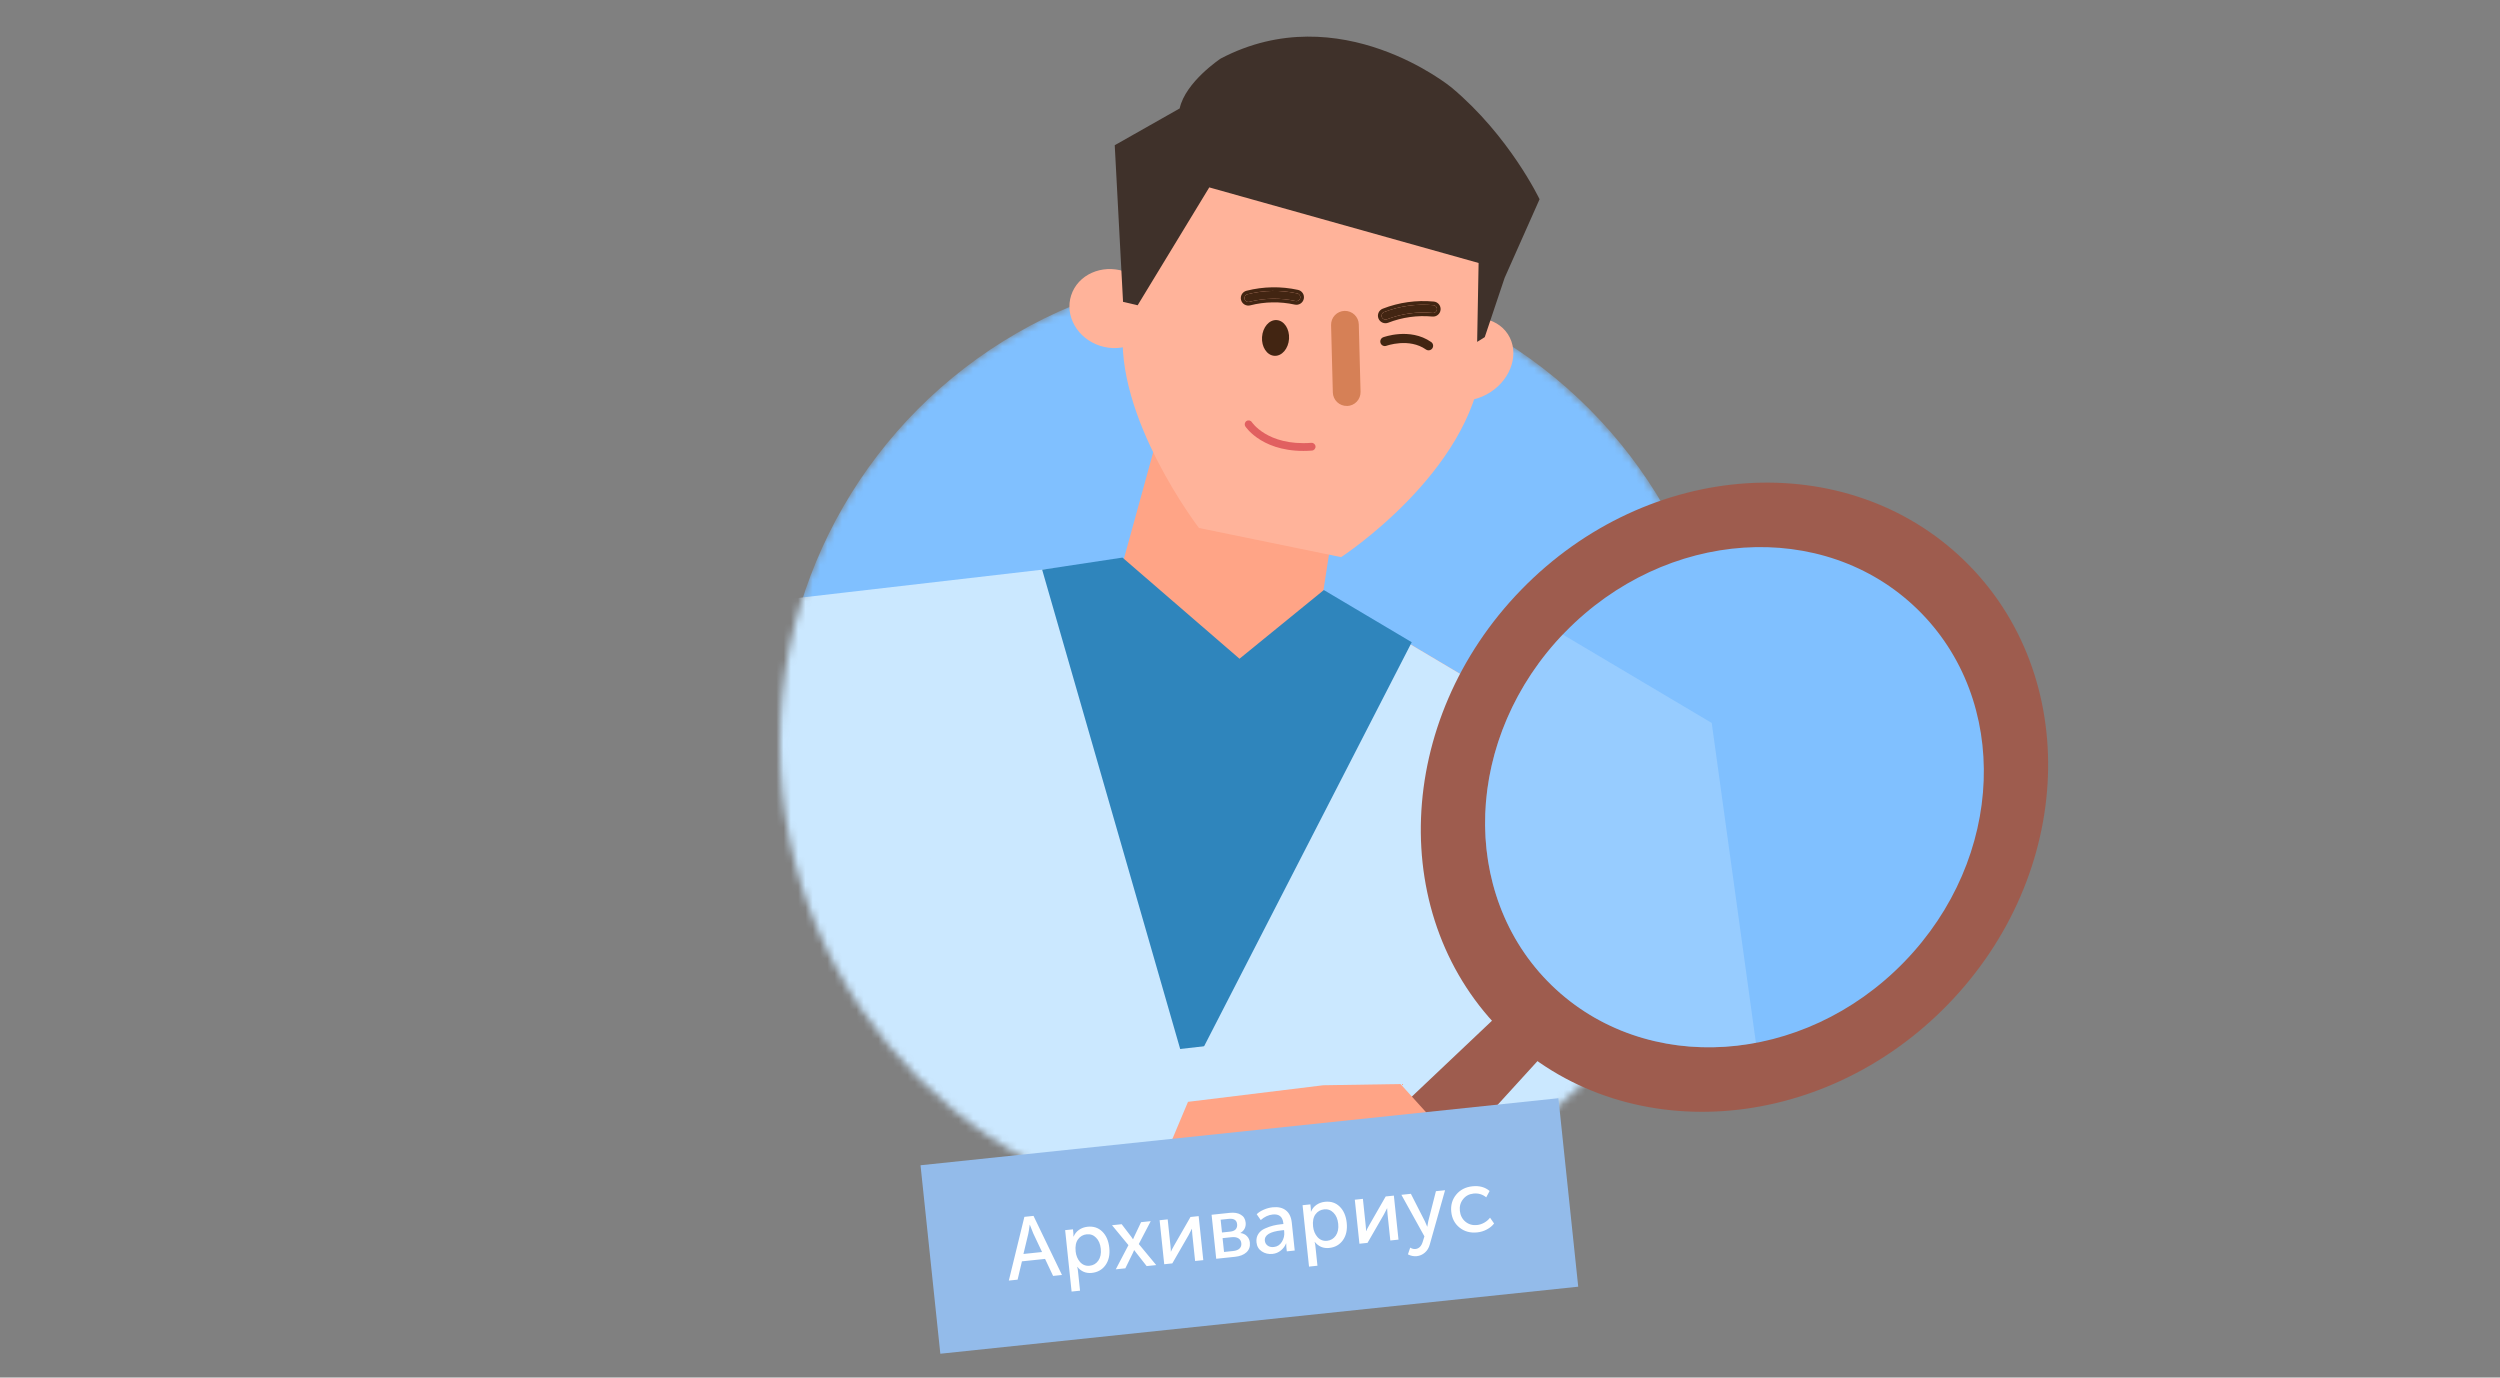
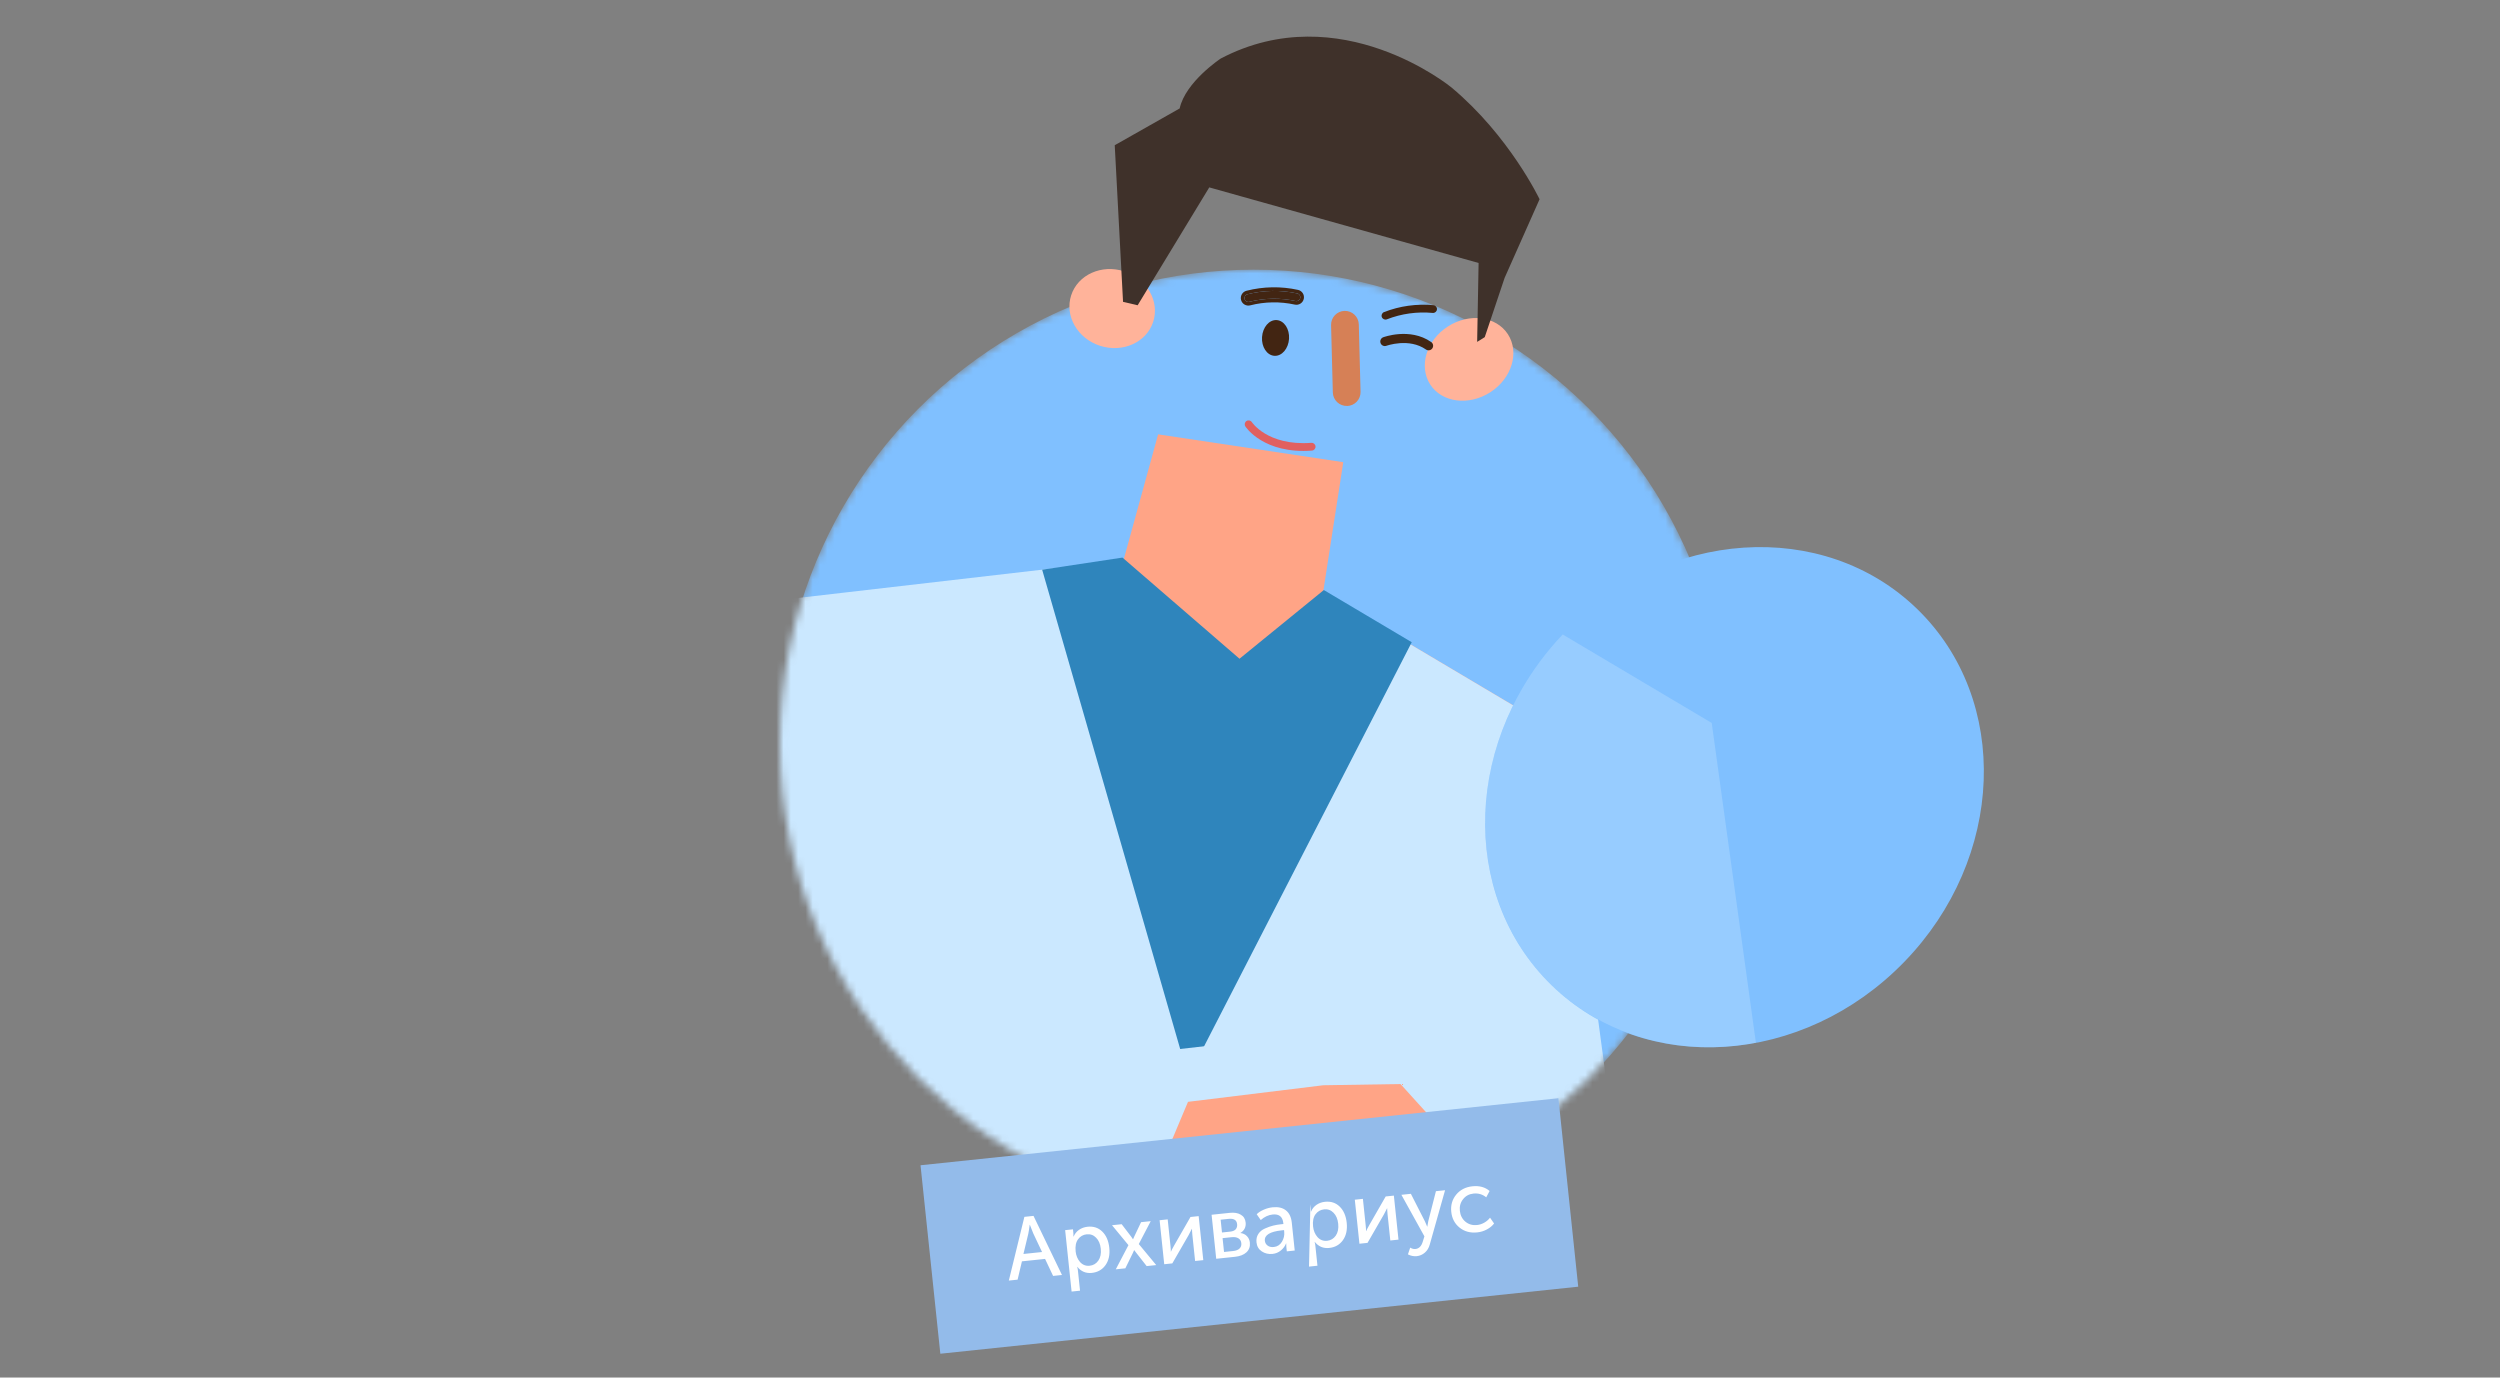
<svg xmlns="http://www.w3.org/2000/svg" width="343" height="189" viewBox="0 0 343 189" fill="none">
  <rect x="0" y="0" width="343" height="189" fill="#808080" stroke="none" />
  <mask id="mask0_332_119" style="mask-type:alpha" maskUnits="userSpaceOnUse" x="107" y="37" width="130" height="130">
    <circle cx="172" cy="102" r="65" fill="#D9D9D9" />
  </mask>
  <g mask="url(#mask0_332_119)">
    <circle cx="172" cy="102" r="65" fill="#80C0FF" />
    <path d="M158.893 59.593L153.929 77.646L111.538 82.072L134.859 99.997L197.642 113.123L214.007 100.581L181.528 81.296L184.297 63.411L158.893 59.593Z" fill="#FFA486" />
    <path d="M88.675 143.575L105.5 82.5L153 77L169.957 90.722L181.528 81.296L214.007 100.581L230.384 223.067L192.913 247.497L90.82 231.879L108.198 152.052L88.675 143.575Z" fill="#CBE8FF" />
    <path d="M142.984 78.165L154 76.5L170.059 90.379L181.63 80.953L193.692 88.115L163.03 147.774L142.984 78.165Z" fill="#2F85BC" />
-     <path d="M166.121 185.365C163.627 182.94 163.883 178.697 166.684 176.029L209.36 135.631L215.855 140.195L175.377 184.589C172.795 187.422 168.599 187.771 166.121 185.365Z" fill="#9E5C4E" />
    <path d="M172.083 142.761L171.08 169.163L96.595 186.965L74.496 174.001L111.538 82.072L138.047 140.909L152.846 144.956L172.083 142.761Z" fill="#CBE8FF" />
  </g>
-   <path d="M267.242 137.823C284.664 119.895 285.683 92.625 269.516 76.915C253.35 61.205 226.121 63.003 208.698 80.932C191.275 98.861 190.257 126.13 206.423 141.84C222.59 157.551 249.819 155.752 267.242 137.823Z" fill="#9E5C4E" />
  <path d="M261.243 131.994C275.095 117.74 275.904 96.059 263.051 83.568C250.198 71.078 228.549 72.507 214.697 86.762C200.845 101.016 200.036 122.697 212.889 135.187C225.742 147.678 247.391 146.248 261.243 131.994Z" fill="#80C0FF" />
  <path d="M162.993 151.172L181.55 148.897L192.151 148.729L206.226 164.272C206.568 164.649 206.761 165.138 206.769 165.647C206.777 166.156 206.599 166.65 206.269 167.038C205.914 167.46 205.406 167.725 204.857 167.774C204.308 167.824 203.761 167.656 203.335 167.305L194.793 160.619L203.018 171.914C203.318 172.306 203.474 172.789 203.461 173.283C203.448 173.777 203.266 174.251 202.946 174.627C202.607 175.021 202.138 175.28 201.623 175.356C201.109 175.431 200.585 175.318 200.147 175.037L199.537 174.645L199.003 175.237C198.551 175.749 197.916 176.062 197.234 176.108C196.553 176.154 195.881 175.929 195.365 175.483L184.962 166.504L192.57 174.907C192.847 175.246 192.999 175.67 192.999 176.108C192.999 176.545 192.847 176.97 192.57 177.308C192.259 177.686 191.813 177.93 191.327 177.987C190.841 178.044 190.351 177.911 189.961 177.615L179.696 171.055L165.599 167.587L155.463 169.081" fill="#FFA486" />
  <path opacity="0.3" d="M240.91 143.068L234.85 99.189L214.402 87.047C205.495 96.42 201.467 109.811 205.052 122.062C209.587 137.613 224.877 146.122 240.91 143.068Z" fill="#CBE8FF" />
-   <path d="M203.359 49.872C201.759 64.884 184 76.439 184 76.439L164.5 72.439C164.5 72.439 152.793 57.188 154.127 44.644C155.722 29.634 168.034 18.634 181.63 20.077C188.695 20.828 193.912 23.499 197.484 27.439C199.339 29.484 202.833 27.706 203.83 30.344C204.686 32.608 203.416 41.801 203.416 41.801C203.416 41.801 203.655 47.096 203.359 49.877" fill="#FFB39A" />
  <path d="M158.215 44.156C157.306 46.978 154.036 48.445 150.928 47.444C147.82 46.444 146.049 43.329 146.967 40.509C147.884 37.69 151.147 36.22 154.254 37.231C157.362 38.242 159.136 41.347 158.215 44.166" fill="#FFB39A" />
  <path d="M196.224 52.751C194.623 50.259 195.69 46.698 198.643 44.797C201.596 42.895 205.28 43.38 206.888 45.863C208.497 48.347 207.422 51.919 204.469 53.818C201.516 55.717 197.832 55.237 196.224 52.751Z" fill="#FFB39A" />
  <path fill-rule="evenodd" clip-rule="evenodd" d="M177.755 41.303C175.659 40.844 173.484 40.88 171.404 41.411C171.119 41.484 170.828 41.311 170.756 41.026C170.683 40.74 170.855 40.45 171.141 40.377C173.381 39.806 175.724 39.766 177.983 40.261C178.271 40.324 178.453 40.608 178.39 40.896C178.327 41.184 178.043 41.366 177.755 41.303Z" fill="#422512" />
  <path fill-rule="evenodd" clip-rule="evenodd" d="M177.648 41.791C175.628 41.349 173.532 41.384 171.528 41.895C170.975 42.036 170.412 41.702 170.271 41.149C170.13 40.596 170.464 40.033 171.017 39.892C173.333 39.302 175.755 39.261 178.09 39.772C178.648 39.895 179.001 40.446 178.879 41.003C178.756 41.561 178.205 41.914 177.648 41.791ZM171.404 41.411C173.484 40.88 175.659 40.844 177.755 41.303C178.043 41.366 178.327 41.184 178.39 40.896C178.453 40.608 178.271 40.324 177.983 40.261C175.724 39.766 173.381 39.806 171.141 40.377C170.855 40.45 170.683 40.74 170.756 41.026C170.828 41.311 171.119 41.484 171.404 41.411Z" fill="#422512" />
  <path fill-rule="evenodd" clip-rule="evenodd" d="M196.569 42.934C194.432 42.733 192.278 43.033 190.279 43.812C190.004 43.919 189.695 43.783 189.588 43.509C189.481 43.234 189.617 42.925 189.891 42.818C192.046 41.979 194.367 41.655 196.669 41.872C196.963 41.9 197.178 42.16 197.15 42.453C197.123 42.747 196.862 42.962 196.569 42.934Z" fill="#422512" />
-   <path fill-rule="evenodd" clip-rule="evenodd" d="M196.522 43.432C194.463 43.238 192.387 43.528 190.46 44.278C189.928 44.485 189.329 44.222 189.122 43.69C188.915 43.158 189.178 42.559 189.71 42.352C191.937 41.485 194.337 41.15 196.716 41.374C197.285 41.428 197.702 41.932 197.648 42.501C197.594 43.069 197.09 43.486 196.522 43.432ZM190.279 43.812C192.278 43.033 194.432 42.733 196.569 42.934C196.862 42.962 197.123 42.747 197.15 42.453C197.178 42.16 196.963 41.9 196.669 41.872C194.367 41.655 192.046 41.979 189.891 42.818C189.617 42.925 189.481 43.234 189.588 43.509C189.695 43.783 190.004 43.919 190.279 43.812Z" fill="#422512" />
  <path d="M176.856 46.487C176.77 47.839 175.869 48.887 174.845 48.818C173.82 48.749 173.063 47.599 173.151 46.247C173.239 44.894 174.138 43.846 175.162 43.915C176.186 43.985 176.944 45.134 176.856 46.487Z" fill="#422512" />
  <path d="M184.815 55.695C184.311 55.709 183.822 55.521 183.456 55.174C183.09 54.827 182.877 54.349 182.864 53.845L182.624 44.604C182.618 44.354 182.66 44.106 182.75 43.873C182.84 43.639 182.974 43.426 183.146 43.245C183.318 43.064 183.524 42.919 183.752 42.817C183.98 42.715 184.226 42.66 184.476 42.653C184.726 42.647 184.974 42.69 185.207 42.779C185.441 42.869 185.654 43.003 185.835 43.175C186.016 43.347 186.162 43.553 186.263 43.782C186.365 44.01 186.42 44.256 186.427 44.505L186.667 53.754C186.674 54.004 186.631 54.252 186.542 54.485C186.452 54.718 186.318 54.931 186.146 55.112C185.974 55.293 185.768 55.439 185.54 55.54C185.312 55.641 185.066 55.697 184.817 55.703" fill="#D68056" />
  <path fill-rule="evenodd" clip-rule="evenodd" d="M190 46.856L189.783 46.27C189.459 46.39 189.294 46.75 189.414 47.073C189.534 47.397 189.893 47.562 190.217 47.442L190.216 47.442L190.216 47.443C190.216 47.443 190.216 47.443 190.216 47.443M190 46.856C189.783 46.27 189.783 46.27 189.783 46.27L189.784 46.27L189.785 46.269L189.789 46.268L189.799 46.264L189.835 46.252C189.866 46.241 189.908 46.227 189.963 46.21C190.071 46.176 190.226 46.13 190.418 46.083C190.802 45.987 191.342 45.881 191.972 45.836C193.222 45.747 194.885 45.897 196.358 46.927C196.641 47.125 196.71 47.515 196.512 47.798C196.314 48.081 195.925 48.15 195.642 47.952C194.491 47.147 193.154 47.005 192.06 47.083C191.518 47.122 191.05 47.214 190.719 47.296C190.554 47.337 190.424 47.375 190.338 47.402C190.294 47.416 190.262 47.427 190.242 47.434L190.22 47.441L190.217 47.442M190.216 47.443L190.217 47.442L190.216 47.443Z" fill="#422512" />
  <path fill-rule="evenodd" clip-rule="evenodd" d="M171.021 57.764C171.267 57.605 171.597 57.675 171.757 57.921L171.759 57.924C171.761 57.928 171.766 57.934 171.773 57.944C171.786 57.964 171.809 57.995 171.841 58.036C171.906 58.119 172.008 58.241 172.151 58.39C172.438 58.687 172.888 59.086 173.528 59.473C174.801 60.244 176.852 60.987 179.918 60.756C180.211 60.734 180.468 60.954 180.49 61.248C180.512 61.542 180.291 61.798 179.998 61.82C176.71 62.067 174.437 61.272 172.975 60.386C172.247 59.945 171.726 59.485 171.384 59.131C171.213 58.954 171.086 58.803 171 58.693C170.958 58.638 170.925 58.593 170.902 58.561C170.89 58.545 170.881 58.532 170.875 58.522L170.866 58.509L170.864 58.505L170.863 58.503L170.862 58.503C170.862 58.502 170.862 58.502 171.31 58.213L170.862 58.502C170.702 58.255 170.773 57.924 171.021 57.764Z" fill="#E16060" />
  <rect width="88" height="26" transform="translate(126.296 159.874) rotate(-6)" fill="#93BBEA" />
-   <path d="M138.411 175.695L140.545 166.952L141.798 166.82L145.703 174.928L144.485 175.056L143.383 172.723L140.209 173.056L139.616 175.568L138.411 175.695ZM140.416 172.045L142.97 171.777L141.76 169.213L141.299 168.043L141.275 168.045C141.209 168.567 141.144 168.98 141.079 169.285L140.416 172.045ZM147.023 177.203L146.138 168.777L147.212 168.664L147.268 169.201L147.28 169.659L147.304 169.656C147.457 169.278 147.702 168.971 148.04 168.734C148.377 168.498 148.768 168.356 149.214 168.309C150.025 168.224 150.7 168.446 151.238 168.977C151.777 169.508 152.096 170.246 152.195 171.193C152.296 172.148 152.122 172.942 151.674 173.577C151.225 174.203 150.598 174.559 149.795 174.643C148.991 174.727 148.331 174.451 147.813 173.814L147.789 173.816C147.836 173.956 147.871 174.129 147.892 174.336L148.181 177.081L147.023 177.203ZM147.579 171.702C147.64 172.275 147.843 172.761 148.191 173.159C148.545 173.548 148.985 173.715 149.51 173.659C150.004 173.607 150.397 173.373 150.691 172.956C150.985 172.531 151.096 171.988 151.027 171.328C150.959 170.676 150.745 170.171 150.385 169.815C150.033 169.45 149.603 169.294 149.093 169.347C148.6 169.399 148.206 169.626 147.91 170.027C147.614 170.428 147.504 170.986 147.579 171.702ZM153.085 174.152L154.823 170.833L152.569 168.101L153.894 167.962L155.209 169.682L155.437 170.02L155.461 170.017C155.527 169.874 155.582 169.747 155.627 169.638L156.555 167.682L157.88 167.543L156.243 170.683L158.634 173.569L157.321 173.707L155.844 171.823L155.619 171.521L155.596 171.524C155.552 171.649 155.504 171.762 155.45 171.865L154.397 174.014L153.085 174.152ZM159.732 173.454L159.098 167.415L160.207 167.298L160.586 170.903C160.631 171.324 160.647 171.596 160.636 171.718L160.66 171.715C160.689 171.616 160.84 171.326 161.111 170.847L163.334 166.97L164.456 166.852L165.091 172.891L163.969 173.008L163.59 169.404C163.578 169.293 163.566 169.137 163.553 168.938C163.547 168.729 163.543 168.617 163.542 168.601L163.518 168.603C163.512 168.62 163.365 168.905 163.077 169.458L160.842 173.337L159.732 173.454ZM166.865 172.704L166.23 166.665L168.724 166.403C169.345 166.338 169.848 166.422 170.235 166.655C170.629 166.879 170.852 167.241 170.904 167.743C170.935 168.037 170.888 168.312 170.762 168.566C170.635 168.813 170.442 169.01 170.184 169.158L170.186 169.17C170.561 169.219 170.862 169.364 171.088 169.606C171.315 169.847 171.446 170.139 171.482 170.481C171.539 171.03 171.381 171.477 171.007 171.822C170.64 172.158 170.119 172.362 169.443 172.433L166.865 172.704ZM167.656 169.098L168.79 168.978C169.132 168.942 169.382 168.836 169.541 168.658C169.698 168.473 169.762 168.237 169.732 167.95C169.673 167.393 169.286 167.153 168.57 167.228L167.472 167.343L167.656 169.098ZM167.937 171.771L169.178 171.64C169.584 171.598 169.882 171.482 170.071 171.293C170.26 171.104 170.339 170.863 170.308 170.568C170.277 170.266 170.145 170.043 169.912 169.898C169.68 169.754 169.365 169.702 168.967 169.744L167.738 169.873L167.937 171.771ZM172.391 170.458C172.344 170.013 172.428 169.626 172.643 169.297C172.858 168.969 173.161 168.72 173.554 168.55C173.953 168.371 174.325 168.24 174.67 168.155C175.016 168.071 175.383 168.008 175.773 167.967L176.083 167.934L176.071 167.815C175.978 166.932 175.49 166.537 174.607 166.63C174.026 166.691 173.481 166.945 172.973 167.392L172.419 166.594C172.644 166.361 172.96 166.155 173.367 165.976C173.775 165.796 174.186 165.684 174.599 165.641C175.363 165.561 175.973 165.702 176.429 166.064C176.886 166.426 177.154 166.989 177.234 167.753L177.636 171.572L176.55 171.686L176.486 171.077L176.471 170.596L176.448 170.599C176.302 170.976 176.063 171.299 175.729 171.567C175.403 171.835 175.025 171.991 174.596 172.036C174.047 172.094 173.556 171.981 173.124 171.696C172.692 171.412 172.448 170.999 172.391 170.458ZM173.538 170.241C173.566 170.504 173.689 170.72 173.908 170.89C174.127 171.06 174.416 171.126 174.774 171.089C175.251 171.038 175.62 170.798 175.88 170.369C176.141 169.939 176.246 169.482 176.195 168.997L176.171 168.77L175.873 168.801C174.234 168.973 173.455 169.453 173.538 170.241ZM179.598 173.779L178.712 165.353L179.786 165.241L179.843 165.778L179.855 166.235L179.878 166.232C180.032 165.854 180.277 165.547 180.614 165.31C180.951 165.074 181.343 164.932 181.788 164.885C182.6 164.8 183.275 165.023 183.813 165.553C184.351 166.084 184.67 166.823 184.77 167.769C184.87 168.724 184.696 169.519 184.248 170.153C183.799 170.779 183.173 171.135 182.369 171.219C181.566 171.304 180.905 171.027 180.388 170.39L180.364 170.392C180.411 170.532 180.445 170.706 180.467 170.912L180.755 173.657L179.598 173.779ZM180.154 168.279C180.214 168.852 180.418 169.337 180.765 169.735C181.12 170.124 181.56 170.291 182.085 170.236C182.578 170.184 182.972 169.949 183.266 169.532C183.559 169.107 183.671 168.565 183.602 167.904C183.533 167.252 183.319 166.748 182.96 166.391C182.608 166.026 182.177 165.87 181.668 165.924C181.175 165.975 180.78 166.202 180.484 166.603C180.189 167.004 180.079 167.563 180.154 168.279ZM186.514 170.639L185.88 164.6L186.99 164.483L187.368 168.088C187.413 168.509 187.429 168.781 187.418 168.903L187.442 168.9C187.471 168.801 187.622 168.511 187.893 168.032L190.116 164.155L191.238 164.037L191.873 170.076L190.751 170.194L190.372 166.589C190.361 166.478 190.348 166.322 190.335 166.123C190.329 165.914 190.326 165.802 190.324 165.786L190.3 165.789C190.294 165.805 190.147 166.09 189.859 166.643L187.624 170.522L186.514 170.639ZM193.48 171.174C193.721 171.325 193.961 171.389 194.2 171.363C194.685 171.312 195.02 170.976 195.204 170.353L195.43 169.629L192.272 163.928L193.573 163.791L195.504 167.582L195.807 168.287L195.831 168.284C195.866 168.007 195.909 167.761 195.959 167.547L197.01 163.43L198.263 163.299L196.172 170.722C196.045 171.202 195.82 171.579 195.495 171.855C195.178 172.137 194.801 172.302 194.364 172.348C194.165 172.369 193.967 172.357 193.769 172.314C193.571 172.27 193.422 172.222 193.319 172.168L193.167 172.099L193.48 171.174ZM199.113 166.262C199.018 165.363 199.242 164.579 199.783 163.911C200.332 163.242 201.076 162.858 202.014 162.759C202.969 162.659 203.756 162.874 204.375 163.404L203.911 164.273C203.401 163.861 202.82 163.688 202.168 163.757C201.563 163.82 201.083 164.08 200.729 164.536C200.374 164.983 200.229 165.513 200.293 166.126C200.358 166.746 200.611 167.243 201.053 167.615C201.502 167.986 202.037 168.139 202.657 168.073C202.992 168.038 203.318 167.932 203.637 167.753C203.964 167.566 204.229 167.337 204.434 167.066L204.988 167.865C204.741 168.188 204.411 168.46 204 168.68C203.589 168.901 203.149 169.035 202.679 169.085C201.732 169.184 200.925 168.967 200.258 168.434C199.591 167.901 199.209 167.177 199.113 166.262Z" fill="white" />
+   <path d="M138.411 175.695L140.545 166.952L141.798 166.82L145.703 174.928L144.485 175.056L143.383 172.723L140.209 173.056L139.616 175.568L138.411 175.695ZM140.416 172.045L142.97 171.777L141.76 169.213L141.299 168.043L141.275 168.045C141.209 168.567 141.144 168.98 141.079 169.285L140.416 172.045ZM147.023 177.203L146.138 168.777L147.212 168.664L147.268 169.201L147.28 169.659L147.304 169.656C147.457 169.278 147.702 168.971 148.04 168.734C148.377 168.498 148.768 168.356 149.214 168.309C150.025 168.224 150.7 168.446 151.238 168.977C151.777 169.508 152.096 170.246 152.195 171.193C152.296 172.148 152.122 172.942 151.674 173.577C151.225 174.203 150.598 174.559 149.795 174.643C148.991 174.727 148.331 174.451 147.813 173.814L147.789 173.816C147.836 173.956 147.871 174.129 147.892 174.336L148.181 177.081L147.023 177.203ZM147.579 171.702C147.64 172.275 147.843 172.761 148.191 173.159C148.545 173.548 148.985 173.715 149.51 173.659C150.004 173.607 150.397 173.373 150.691 172.956C150.985 172.531 151.096 171.988 151.027 171.328C150.959 170.676 150.745 170.171 150.385 169.815C150.033 169.45 149.603 169.294 149.093 169.347C148.6 169.399 148.206 169.626 147.91 170.027C147.614 170.428 147.504 170.986 147.579 171.702ZM153.085 174.152L154.823 170.833L152.569 168.101L153.894 167.962L155.209 169.682L155.437 170.02L155.461 170.017C155.527 169.874 155.582 169.747 155.627 169.638L156.555 167.682L157.88 167.543L156.243 170.683L158.634 173.569L157.321 173.707L155.844 171.823L155.619 171.521L155.596 171.524C155.552 171.649 155.504 171.762 155.45 171.865L154.397 174.014L153.085 174.152ZM159.732 173.454L159.098 167.415L160.207 167.298L160.586 170.903C160.631 171.324 160.647 171.596 160.636 171.718L160.66 171.715C160.689 171.616 160.84 171.326 161.111 170.847L163.334 166.97L164.456 166.852L165.091 172.891L163.969 173.008L163.59 169.404C163.578 169.293 163.566 169.137 163.553 168.938C163.547 168.729 163.543 168.617 163.542 168.601L163.518 168.603C163.512 168.62 163.365 168.905 163.077 169.458L160.842 173.337L159.732 173.454ZM166.865 172.704L166.23 166.665L168.724 166.403C169.345 166.338 169.848 166.422 170.235 166.655C170.629 166.879 170.852 167.241 170.904 167.743C170.935 168.037 170.888 168.312 170.762 168.566C170.635 168.813 170.442 169.01 170.184 169.158L170.186 169.17C170.561 169.219 170.862 169.364 171.088 169.606C171.315 169.847 171.446 170.139 171.482 170.481C171.539 171.03 171.381 171.477 171.007 171.822C170.64 172.158 170.119 172.362 169.443 172.433L166.865 172.704ZM167.656 169.098L168.79 168.978C169.132 168.942 169.382 168.836 169.541 168.658C169.698 168.473 169.762 168.237 169.732 167.95C169.673 167.393 169.286 167.153 168.57 167.228L167.472 167.343L167.656 169.098ZM167.937 171.771L169.178 171.64C169.584 171.598 169.882 171.482 170.071 171.293C170.26 171.104 170.339 170.863 170.308 170.568C170.277 170.266 170.145 170.043 169.912 169.898C169.68 169.754 169.365 169.702 168.967 169.744L167.738 169.873L167.937 171.771ZM172.391 170.458C172.344 170.013 172.428 169.626 172.643 169.297C172.858 168.969 173.161 168.72 173.554 168.55C173.953 168.371 174.325 168.24 174.67 168.155C175.016 168.071 175.383 168.008 175.773 167.967L176.083 167.934L176.071 167.815C175.978 166.932 175.49 166.537 174.607 166.63C174.026 166.691 173.481 166.945 172.973 167.392L172.419 166.594C172.644 166.361 172.96 166.155 173.367 165.976C173.775 165.796 174.186 165.684 174.599 165.641C175.363 165.561 175.973 165.702 176.429 166.064C176.886 166.426 177.154 166.989 177.234 167.753L177.636 171.572L176.55 171.686L176.486 171.077L176.471 170.596L176.448 170.599C176.302 170.976 176.063 171.299 175.729 171.567C175.403 171.835 175.025 171.991 174.596 172.036C174.047 172.094 173.556 171.981 173.124 171.696C172.692 171.412 172.448 170.999 172.391 170.458ZM173.538 170.241C173.566 170.504 173.689 170.72 173.908 170.89C174.127 171.06 174.416 171.126 174.774 171.089C175.251 171.038 175.62 170.798 175.88 170.369C176.141 169.939 176.246 169.482 176.195 168.997L176.171 168.77L175.873 168.801C174.234 168.973 173.455 169.453 173.538 170.241ZM179.598 173.779L179.786 165.241L179.843 165.778L179.855 166.235L179.878 166.232C180.032 165.854 180.277 165.547 180.614 165.31C180.951 165.074 181.343 164.932 181.788 164.885C182.6 164.8 183.275 165.023 183.813 165.553C184.351 166.084 184.67 166.823 184.77 167.769C184.87 168.724 184.696 169.519 184.248 170.153C183.799 170.779 183.173 171.135 182.369 171.219C181.566 171.304 180.905 171.027 180.388 170.39L180.364 170.392C180.411 170.532 180.445 170.706 180.467 170.912L180.755 173.657L179.598 173.779ZM180.154 168.279C180.214 168.852 180.418 169.337 180.765 169.735C181.12 170.124 181.56 170.291 182.085 170.236C182.578 170.184 182.972 169.949 183.266 169.532C183.559 169.107 183.671 168.565 183.602 167.904C183.533 167.252 183.319 166.748 182.96 166.391C182.608 166.026 182.177 165.87 181.668 165.924C181.175 165.975 180.78 166.202 180.484 166.603C180.189 167.004 180.079 167.563 180.154 168.279ZM186.514 170.639L185.88 164.6L186.99 164.483L187.368 168.088C187.413 168.509 187.429 168.781 187.418 168.903L187.442 168.9C187.471 168.801 187.622 168.511 187.893 168.032L190.116 164.155L191.238 164.037L191.873 170.076L190.751 170.194L190.372 166.589C190.361 166.478 190.348 166.322 190.335 166.123C190.329 165.914 190.326 165.802 190.324 165.786L190.3 165.789C190.294 165.805 190.147 166.09 189.859 166.643L187.624 170.522L186.514 170.639ZM193.48 171.174C193.721 171.325 193.961 171.389 194.2 171.363C194.685 171.312 195.02 170.976 195.204 170.353L195.43 169.629L192.272 163.928L193.573 163.791L195.504 167.582L195.807 168.287L195.831 168.284C195.866 168.007 195.909 167.761 195.959 167.547L197.01 163.43L198.263 163.299L196.172 170.722C196.045 171.202 195.82 171.579 195.495 171.855C195.178 172.137 194.801 172.302 194.364 172.348C194.165 172.369 193.967 172.357 193.769 172.314C193.571 172.27 193.422 172.222 193.319 172.168L193.167 172.099L193.48 171.174ZM199.113 166.262C199.018 165.363 199.242 164.579 199.783 163.911C200.332 163.242 201.076 162.858 202.014 162.759C202.969 162.659 203.756 162.874 204.375 163.404L203.911 164.273C203.401 163.861 202.82 163.688 202.168 163.757C201.563 163.82 201.083 164.08 200.729 164.536C200.374 164.983 200.229 165.513 200.293 166.126C200.358 166.746 200.611 167.243 201.053 167.615C201.502 167.986 202.037 168.139 202.657 168.073C202.992 168.038 203.318 167.932 203.637 167.753C203.964 167.566 204.229 167.337 204.434 167.066L204.988 167.865C204.741 168.188 204.411 168.46 204 168.68C203.589 168.901 203.149 169.035 202.679 169.085C201.732 169.184 200.925 168.967 200.258 168.434C199.591 167.901 199.209 167.177 199.113 166.262Z" fill="white" />
  <path d="M156.084 41.883L154.082 41.416L152.941 19.924L161.851 14.877C162.642 11.229 167.49 8.027 167.49 8.027C183.864 -0.555 199.129 11.989 199.129 11.989C207.109 18.653 211.229 27.336 211.229 27.336L206.433 38.126L203.708 46.255L202.665 46.907L202.864 36.081L165.912 25.71L156.084 41.883Z" fill="#3F312A" />
</svg>